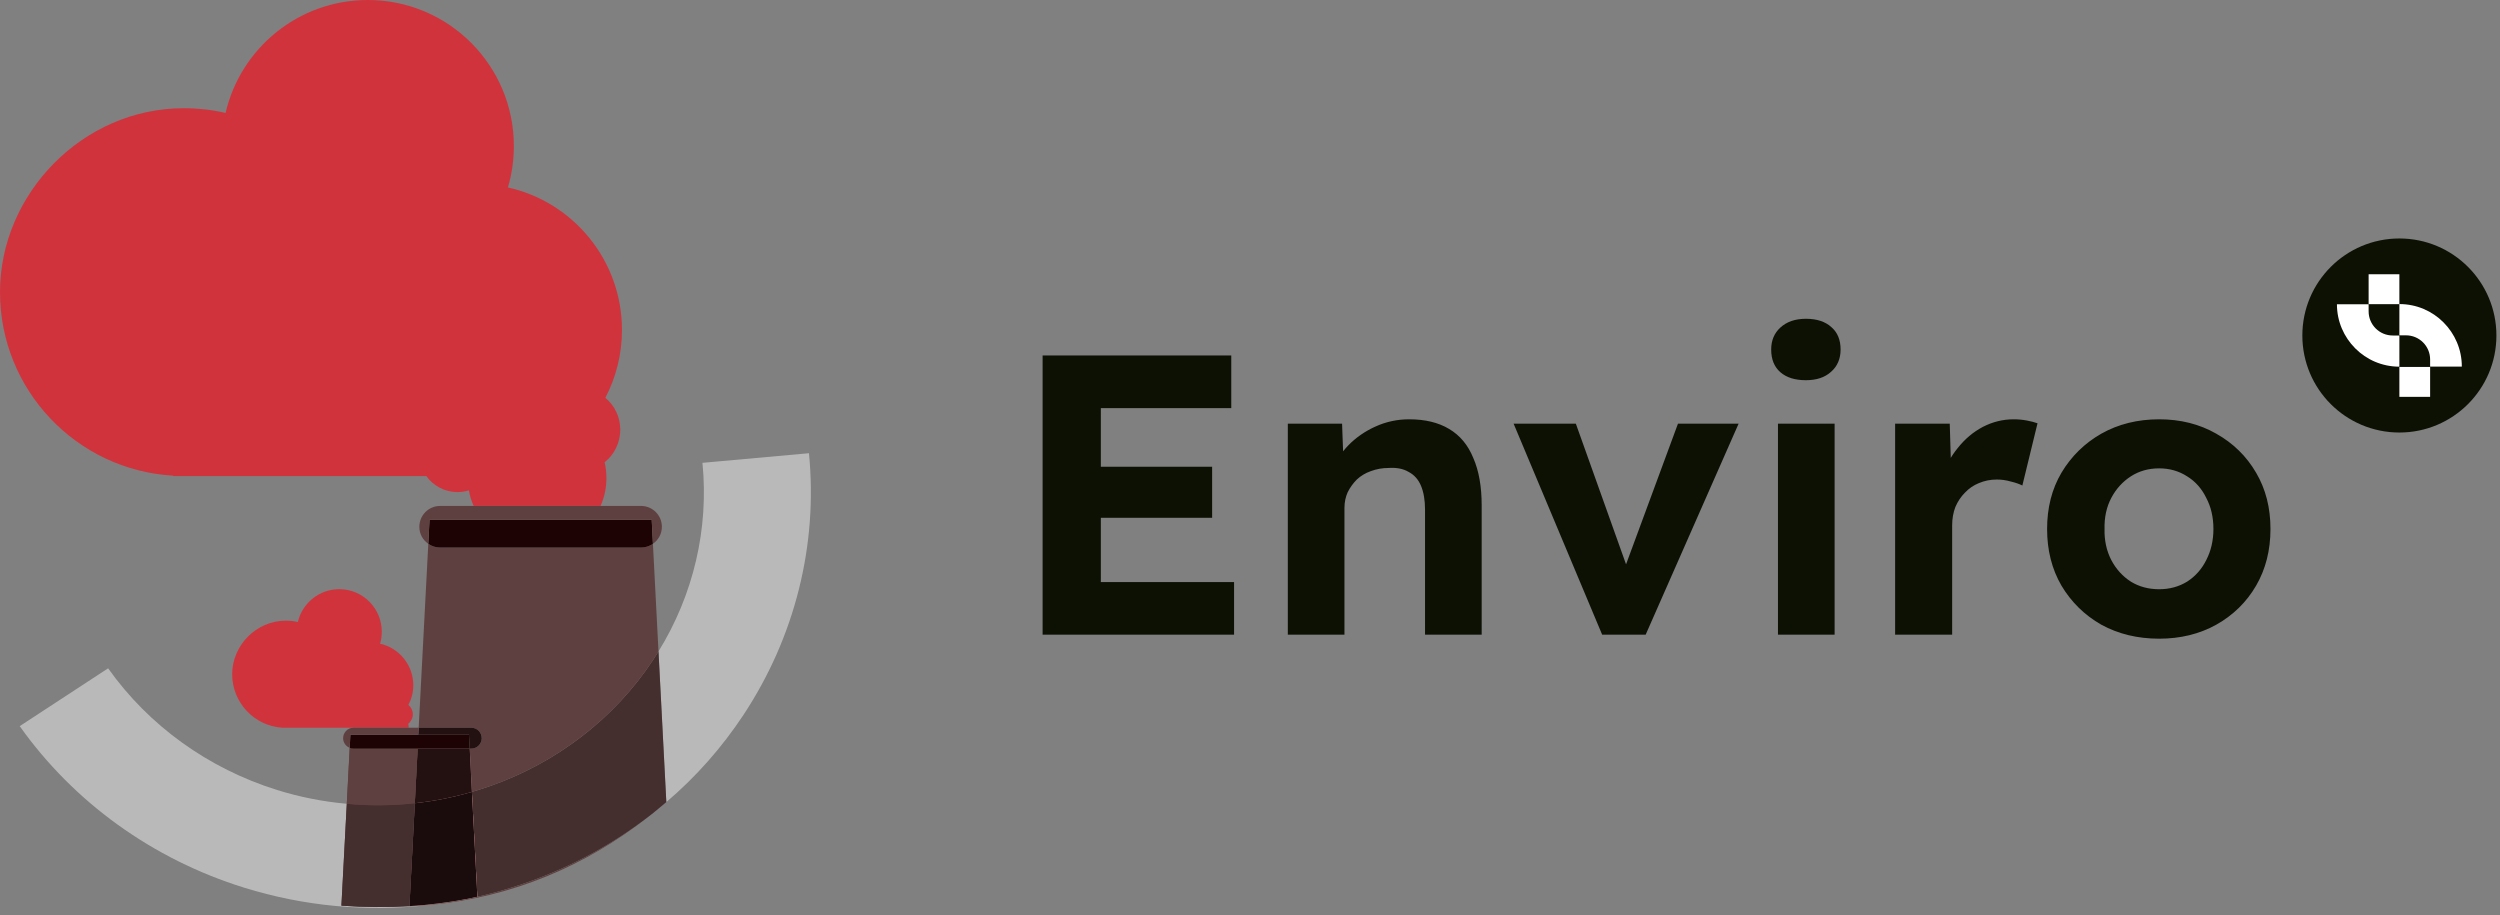
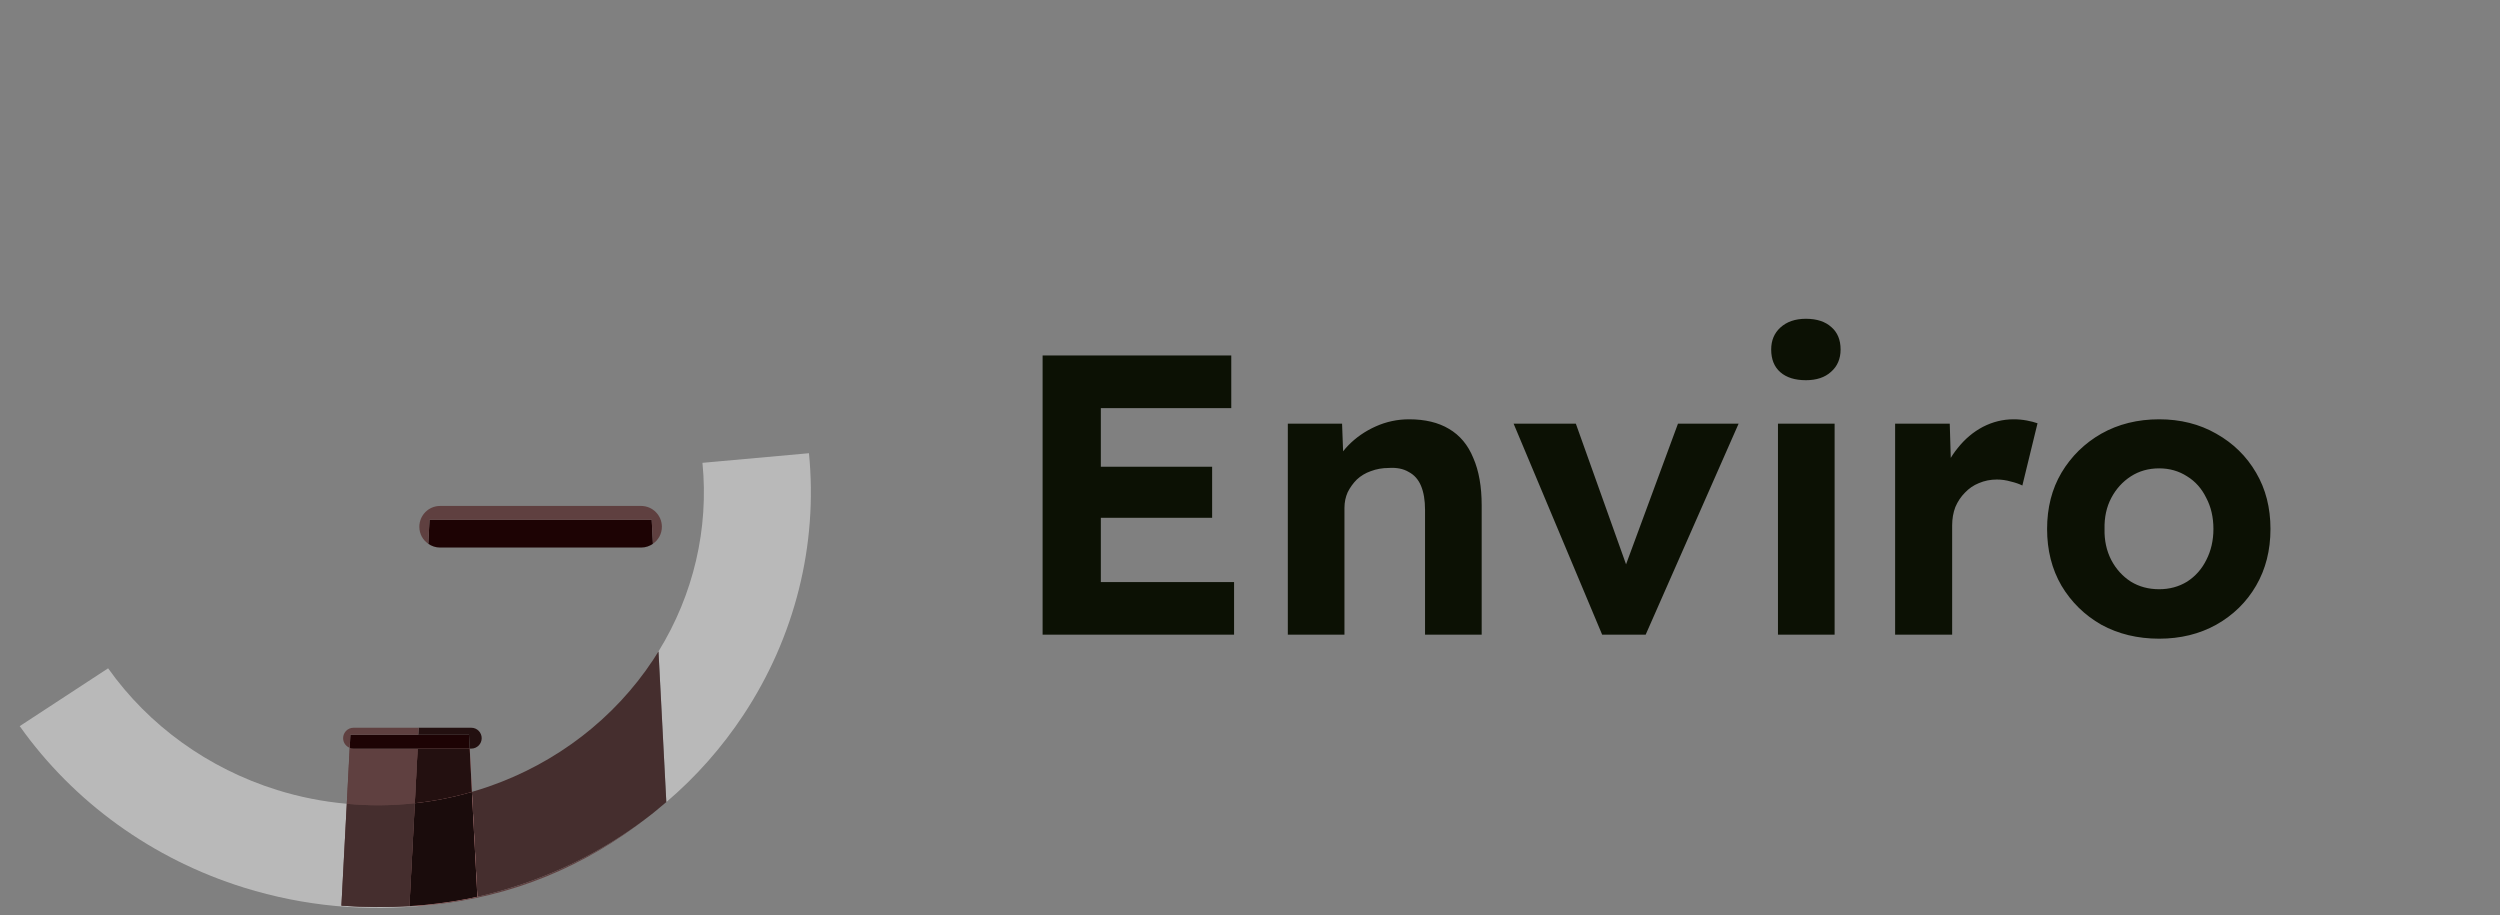
<svg xmlns="http://www.w3.org/2000/svg" width="265" height="97" viewBox="0 0 265 97" fill="none">
  <rect x="0" y="0" width="265" height="97" fill="#808080" stroke="none" />
  <g clip-path="url(#clip0_76_6)">
    <path d="M43.4 96.05C45.48 95.92 47.48 95.67 49.38 95.31C48.06 95.58 46.73 95.79 45.4 95.94H45.38C38.85 96.68 32.2 96.06 25.87 94.09C16.19 91.08 7.82 85.05 2.09 76.97L11.46 70.84C15.78 76.93 22.08 81.46 29.37 83.74C31.78 84.49 34.26 84.98 36.76 85.2C39.16 85.43 41.58 85.41 43.97 85.14L43.4 96.05Z" fill="#B9B9B9" />
    <path d="M78.8 75.79C76.52 79.24 73.77 82.35 70.63 85.02L69.8 69.05C73.51 63.041 75.15 56.041 74.46 49.06L85.75 48.041C86.71 57.77 84.26 67.531 78.8 75.79Z" fill="#B9B9B9" />
-     <path fill-rule="evenodd" clip-rule="evenodd" d="M65.75 45.55C65.75 46.95 65.1 48.2 64.09 49.001C64.22 49.55 64.28 50.111 64.28 50.691C64.28 51.74 64.06 52.73 63.66 53.63H50.21C49.97 53.111 49.8 52.56 49.7 51.98C49.32 52.1 48.91 52.16 48.49 52.16C47.12 52.16 45.92 51.49 45.19 50.461H18.35V50.42C8.12 49.831 0 41.34 0 30.96C0 20.581 8.73 11.47 19.49 11.47C21.01 11.47 22.49 11.64 23.91 11.97C25.5 5.11 31.65 0 38.99 0C47.54 0 54.47 6.93 54.47 15.48C54.47 17.011 54.25 18.48 53.84 19.87C60.76 21.41 65.93 27.59 65.93 34.98C65.93 37.571 65.29 40.02 64.17 42.17C65.14 42.971 65.75 44.191 65.75 45.55Z" fill="#D1333D" />
-     <path fill-rule="evenodd" clip-rule="evenodd" d="M43.29 74.721C43.58 74.961 43.76 75.311 43.76 75.711C43.76 76.111 43.57 76.481 43.27 76.721C43.3 76.851 43.32 76.991 43.32 77.141H29.95C26.97 76.961 24.61 74.491 24.61 71.461C24.61 68.431 27.15 65.791 30.29 65.791C30.73 65.791 31.16 65.841 31.57 65.931C32.04 63.941 33.83 62.451 35.96 62.451C38.45 62.451 40.47 64.471 40.47 66.961C40.47 67.401 40.41 67.831 40.29 68.231C42.3 68.681 43.81 70.481 43.81 72.631C43.81 73.391 43.62 74.101 43.29 74.721Z" fill="#D1333D" />
    <path fill-rule="evenodd" clip-rule="evenodd" d="M70.63 85.02C70.25 85.35 69.86 85.67 69.47 85.99C69.22 86.19 68.97 86.4 68.71 86.59C64.8 89.6 60.37 91.98 55.6 93.63C53.96 94.2 52.29 94.68 50.6 95.06L50.02 83.94C50.6 83.77 51.18 83.59 51.76 83.39C58.97 80.9 65.12 76.17 69.23 69.95C69.43 69.65 69.62 69.35 69.8 69.05L70.63 85.02Z" fill="#452E2E" />
    <path fill-rule="evenodd" clip-rule="evenodd" d="M55.6 93.63C60.37 91.98 64.8 89.6 68.71 86.59C62.12 91.75 54.34 95.13 45.4 95.94H45.38C44.73 96 44.07 96.04 43.4 96.07V96.05C45.48 95.92 47.48 95.67 49.38 95.31C49.79 95.23 50.19 95.15 50.58 95.06H50.6C52.29 94.68 53.96 94.2 55.6 93.63Z" fill="#5F4040" />
-     <path fill-rule="evenodd" clip-rule="evenodd" d="M69.8 69.051C69.62 69.351 69.43 69.651 69.23 69.951C65.12 76.171 58.97 80.901 51.76 83.391C51.18 83.591 50.6 83.771 50.02 83.941L49.79 79.351H49.96C50.57 79.351 51.06 78.851 51.06 78.251C51.06 77.651 50.57 77.141 49.96 77.141H44.38L45.4 57.641C45.75 57.891 46.18 58.041 46.65 58.041H67.96C68.43 58.041 68.86 57.891 69.21 57.641L69.8 69.051Z" fill="#5F4040" />
    <path fill-rule="evenodd" clip-rule="evenodd" d="M50.02 83.941C48.04 84.521 46.01 84.921 43.97 85.141L44.27 79.351H49.79L50.02 83.941Z" fill="#DD9292" />
    <path fill-rule="evenodd" clip-rule="evenodd" d="M50.6 95.06H50.58C50.19 95.15 49.79 95.23 49.38 95.31C47.48 95.67 45.48 95.92 43.4 96.05L43.97 85.14C46.01 84.92 48.04 84.52 50.02 83.94L50.6 95.06Z" fill="#DD9292" />
    <path fill-rule="evenodd" clip-rule="evenodd" d="M50.6 95.06H50.58C50.19 95.15 49.79 95.23 49.38 95.31C47.48 95.67 45.48 95.92 43.4 96.05L43.97 85.14C46.01 84.92 48.04 84.52 50.02 83.94L50.6 95.06Z" fill="#DD9292" />
    <path fill-rule="evenodd" clip-rule="evenodd" d="M44.27 79.35L43.97 85.141L43.4 96.05C41.11 96.191 38.7 96.18 36.19 96.001L36.76 85.201L37.07 79.27C37.19 79.32 37.33 79.35 37.47 79.35H44.27Z" fill="#5F4040" />
    <path fill-rule="evenodd" clip-rule="evenodd" d="M50.02 83.941C48.04 84.521 46.01 84.921 43.97 85.141L44.27 79.351H49.79L50.02 83.941Z" fill="#231010" />
    <path fill-rule="evenodd" clip-rule="evenodd" d="M50.6 95.06H50.58C50.19 95.15 49.79 95.23 49.38 95.31C47.48 95.67 45.48 95.92 43.4 96.05L43.97 85.14C46.01 84.92 48.04 84.52 50.02 83.94L50.6 95.06Z" fill="#1A0C0C" />
    <path fill-rule="evenodd" clip-rule="evenodd" d="M43.97 85.141L43.4 96.051C41.11 96.191 38.7 96.181 36.19 96.001L36.76 85.201C39.16 85.431 41.58 85.411 43.97 85.141Z" fill="#452E2E" />
    <path fill-rule="evenodd" clip-rule="evenodd" d="M44.27 79.35L43.97 85.141C41.58 85.41 39.16 85.43 36.76 85.201L37.07 79.27C37.19 79.32 37.33 79.35 37.47 79.35H44.27Z" fill="#5F4040" />
    <path d="M69.21 57.641C68.86 57.891 68.43 58.041 67.96 58.041H46.65C46.18 58.041 45.75 57.891 45.4 57.641L45.53 55.101H69.08L69.21 57.641Z" fill="#1D0304" />
    <path d="M70.16 55.84C70.16 56.59 69.78 57.25 69.21 57.64L69.08 55.1H45.53L45.4 57.64C44.82 57.25 44.45 56.59 44.45 55.84C44.45 54.62 45.43 53.63 46.65 53.63H67.96C69.17 53.63 70.16 54.62 70.16 55.84Z" fill="#5F4040" />
    <path d="M49.79 79.35H37.47C37.33 79.35 37.19 79.32 37.07 79.27L37.14 77.88H49.71L49.79 79.35Z" fill="#1D0304" />
    <path d="M51.06 78.251C51.06 78.851 50.57 79.351 49.96 79.351H49.79L49.71 77.881H44.34L44.38 77.141H49.96C50.57 77.141 51.06 77.641 51.06 78.251Z" fill="#231010" />
    <path d="M44.38 77.141L44.34 77.881H37.14L37.07 79.271C36.66 79.111 36.37 78.711 36.37 78.251C36.37 77.641 36.86 77.141 37.47 77.141H44.38Z" fill="#5F4040" />
  </g>
  <path d="M110.516 67.278V37.681H130.515V43.262H116.689V61.697H130.811V67.278H110.516ZM113.476 54.889V49.477H128.486V54.889H113.476ZM136.509 67.278V44.911H142.26L142.429 49.477L141.245 49.984C141.555 48.97 142.105 48.054 142.894 47.236C143.711 46.391 144.684 45.714 145.811 45.207C146.939 44.699 148.123 44.446 149.363 44.446C151.054 44.446 152.464 44.784 153.591 45.46C154.747 46.137 155.607 47.166 156.17 48.547C156.762 49.9 157.058 51.577 157.058 53.578V67.278H151.054V54.044C151.054 53.029 150.913 52.183 150.631 51.507C150.35 50.83 149.913 50.337 149.321 50.027C148.757 49.689 148.052 49.548 147.207 49.604C146.53 49.604 145.896 49.717 145.304 49.942C144.74 50.14 144.247 50.435 143.824 50.83C143.429 51.225 143.105 51.676 142.852 52.183C142.626 52.691 142.513 53.24 142.513 53.832V67.278H139.554C138.905 67.278 138.327 67.278 137.82 67.278C137.313 67.278 136.876 67.278 136.509 67.278ZM169.83 67.278L160.444 44.911H167.04L173.002 61.612L171.606 61.866L177.864 44.911H184.291L174.439 67.278H169.83ZM188.465 67.278V44.911H194.469V67.278H188.465ZM191.425 40.302C190.269 40.302 189.367 40.02 188.719 39.456C188.071 38.893 187.746 38.089 187.746 37.046C187.746 36.088 188.071 35.313 188.719 34.721C189.395 34.101 190.297 33.791 191.425 33.791C192.581 33.791 193.483 34.087 194.131 34.678C194.779 35.242 195.103 36.032 195.103 37.046C195.103 38.033 194.765 38.822 194.089 39.414C193.44 40.006 192.552 40.302 191.425 40.302ZM200.882 67.278V44.911H206.674L206.886 52.099L205.871 50.619C206.209 49.463 206.759 48.42 207.52 47.49C208.281 46.532 209.169 45.785 210.184 45.249C211.227 44.713 212.312 44.446 213.44 44.446C213.919 44.446 214.384 44.488 214.835 44.572C215.286 44.657 215.666 44.756 215.977 44.868L214.37 51.464C214.032 51.295 213.623 51.154 213.144 51.042C212.664 50.901 212.171 50.83 211.664 50.83C210.987 50.83 210.353 50.957 209.761 51.211C209.197 51.436 208.704 51.775 208.281 52.225C207.858 52.648 207.52 53.156 207.266 53.748C207.041 54.34 206.928 54.988 206.928 55.693V67.278H200.882ZM228.873 67.701C226.59 67.701 224.546 67.207 222.742 66.221C220.966 65.206 219.557 63.825 218.514 62.077C217.499 60.33 216.992 58.328 216.992 56.073C216.992 53.818 217.499 51.831 218.514 50.111C219.557 48.364 220.966 46.983 222.742 45.968C224.546 44.953 226.59 44.446 228.873 44.446C231.128 44.446 233.144 44.953 234.919 45.968C236.723 46.983 238.133 48.364 239.148 50.111C240.162 51.831 240.67 53.818 240.67 56.073C240.67 58.328 240.162 60.33 239.148 62.077C238.133 63.825 236.723 65.206 234.919 66.221C233.144 67.207 231.128 67.701 228.873 67.701ZM228.873 62.458C229.972 62.458 230.959 62.19 231.833 61.654C232.707 61.091 233.383 60.33 233.862 59.371C234.37 58.385 234.623 57.285 234.623 56.073C234.623 54.833 234.37 53.733 233.862 52.775C233.383 51.789 232.707 51.028 231.833 50.492C230.959 49.928 229.972 49.646 228.873 49.646C227.746 49.646 226.745 49.928 225.871 50.492C224.997 51.056 224.307 51.817 223.799 52.775C223.292 53.733 223.052 54.833 223.081 56.073C223.052 57.285 223.292 58.385 223.799 59.371C224.307 60.33 224.997 61.091 225.871 61.654C226.745 62.19 227.746 62.458 228.873 62.458Z" fill="#0C1104" />
  <g clip-path="url(#clip1_76_6)">
    <path d="M254.335 45.848C260.015 45.848 264.62 41.243 264.62 35.563C264.62 29.883 260.015 25.278 254.335 25.278C248.654 25.278 244.049 29.883 244.049 35.563C244.049 41.243 248.654 45.848 254.335 45.848Z" fill="#0C1104" />
    <path fill-rule="evenodd" clip-rule="evenodd" d="M254.334 35.554V38.868C252.509 38.868 250.848 38.128 249.656 36.927C248.455 35.726 247.715 34.074 247.715 32.249H251.074V33.008C251.074 34.417 252.22 35.563 253.629 35.563H254.334V35.554Z" fill="white" />
    <path fill-rule="evenodd" clip-rule="evenodd" d="M260.953 38.859H257.593V38.101C257.593 36.692 256.447 35.545 255.038 35.545H254.334V32.231C256.158 32.231 257.819 32.972 259.011 34.173C260.212 35.374 260.953 37.026 260.953 38.85V38.859Z" fill="white" />
    <path d="M254.333 29.071H251.074V32.241H254.333V29.071Z" fill="white" />
    <path d="M257.593 38.896H254.334V42.066H257.593V38.896Z" fill="white" />
  </g>
  <defs>
    <clipPath id="clip0_76_6">
      <rect width="85.95" height="96.24" fill="white" transform="translate(0 0)" />
    </clipPath>
    <clipPath id="clip1_76_6">
-       <rect width="20.57" height="20.57" fill="white" transform="translate(244.049 25.278)" />
-     </clipPath>
+       </clipPath>
  </defs>
</svg>